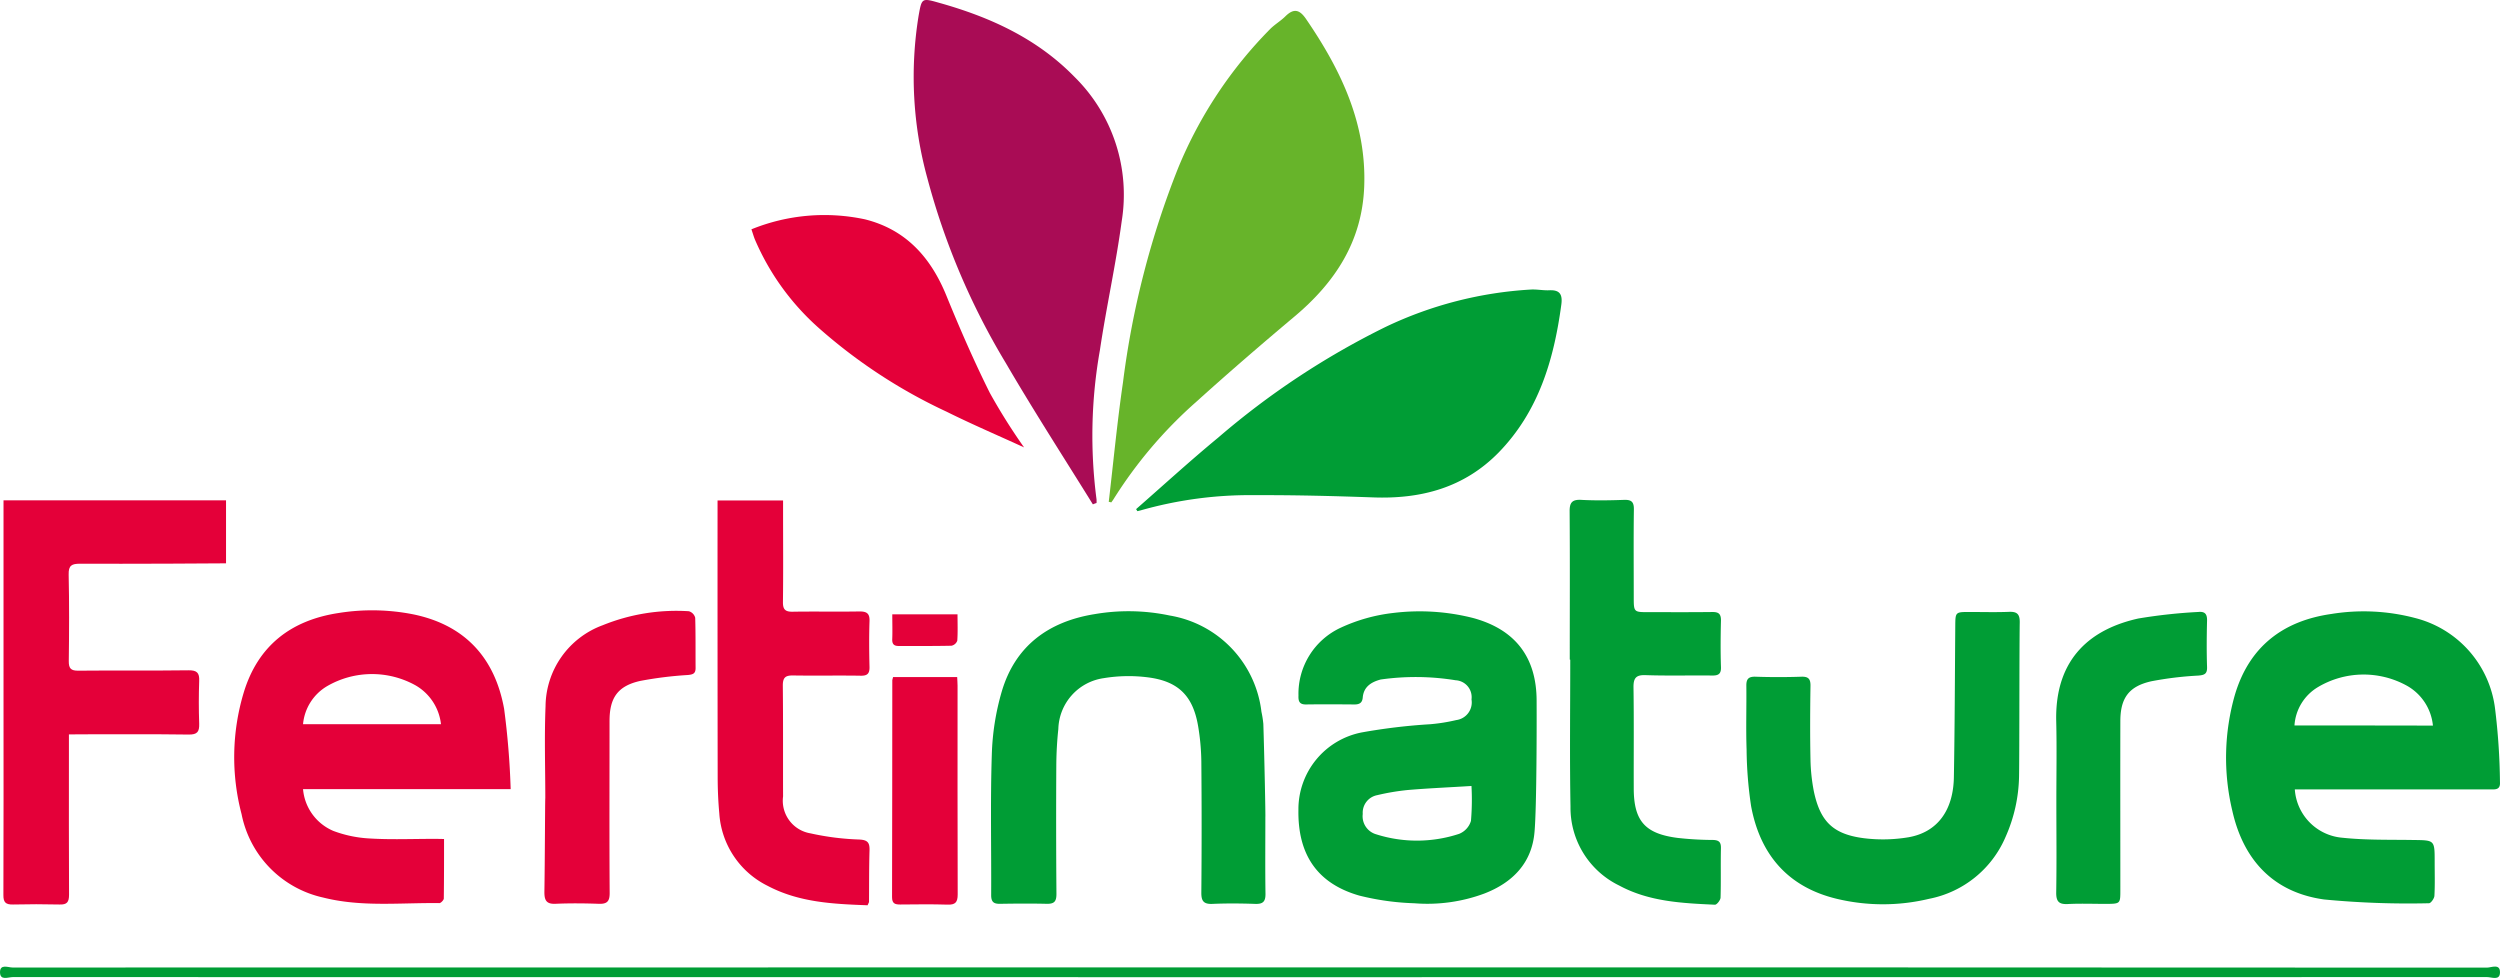
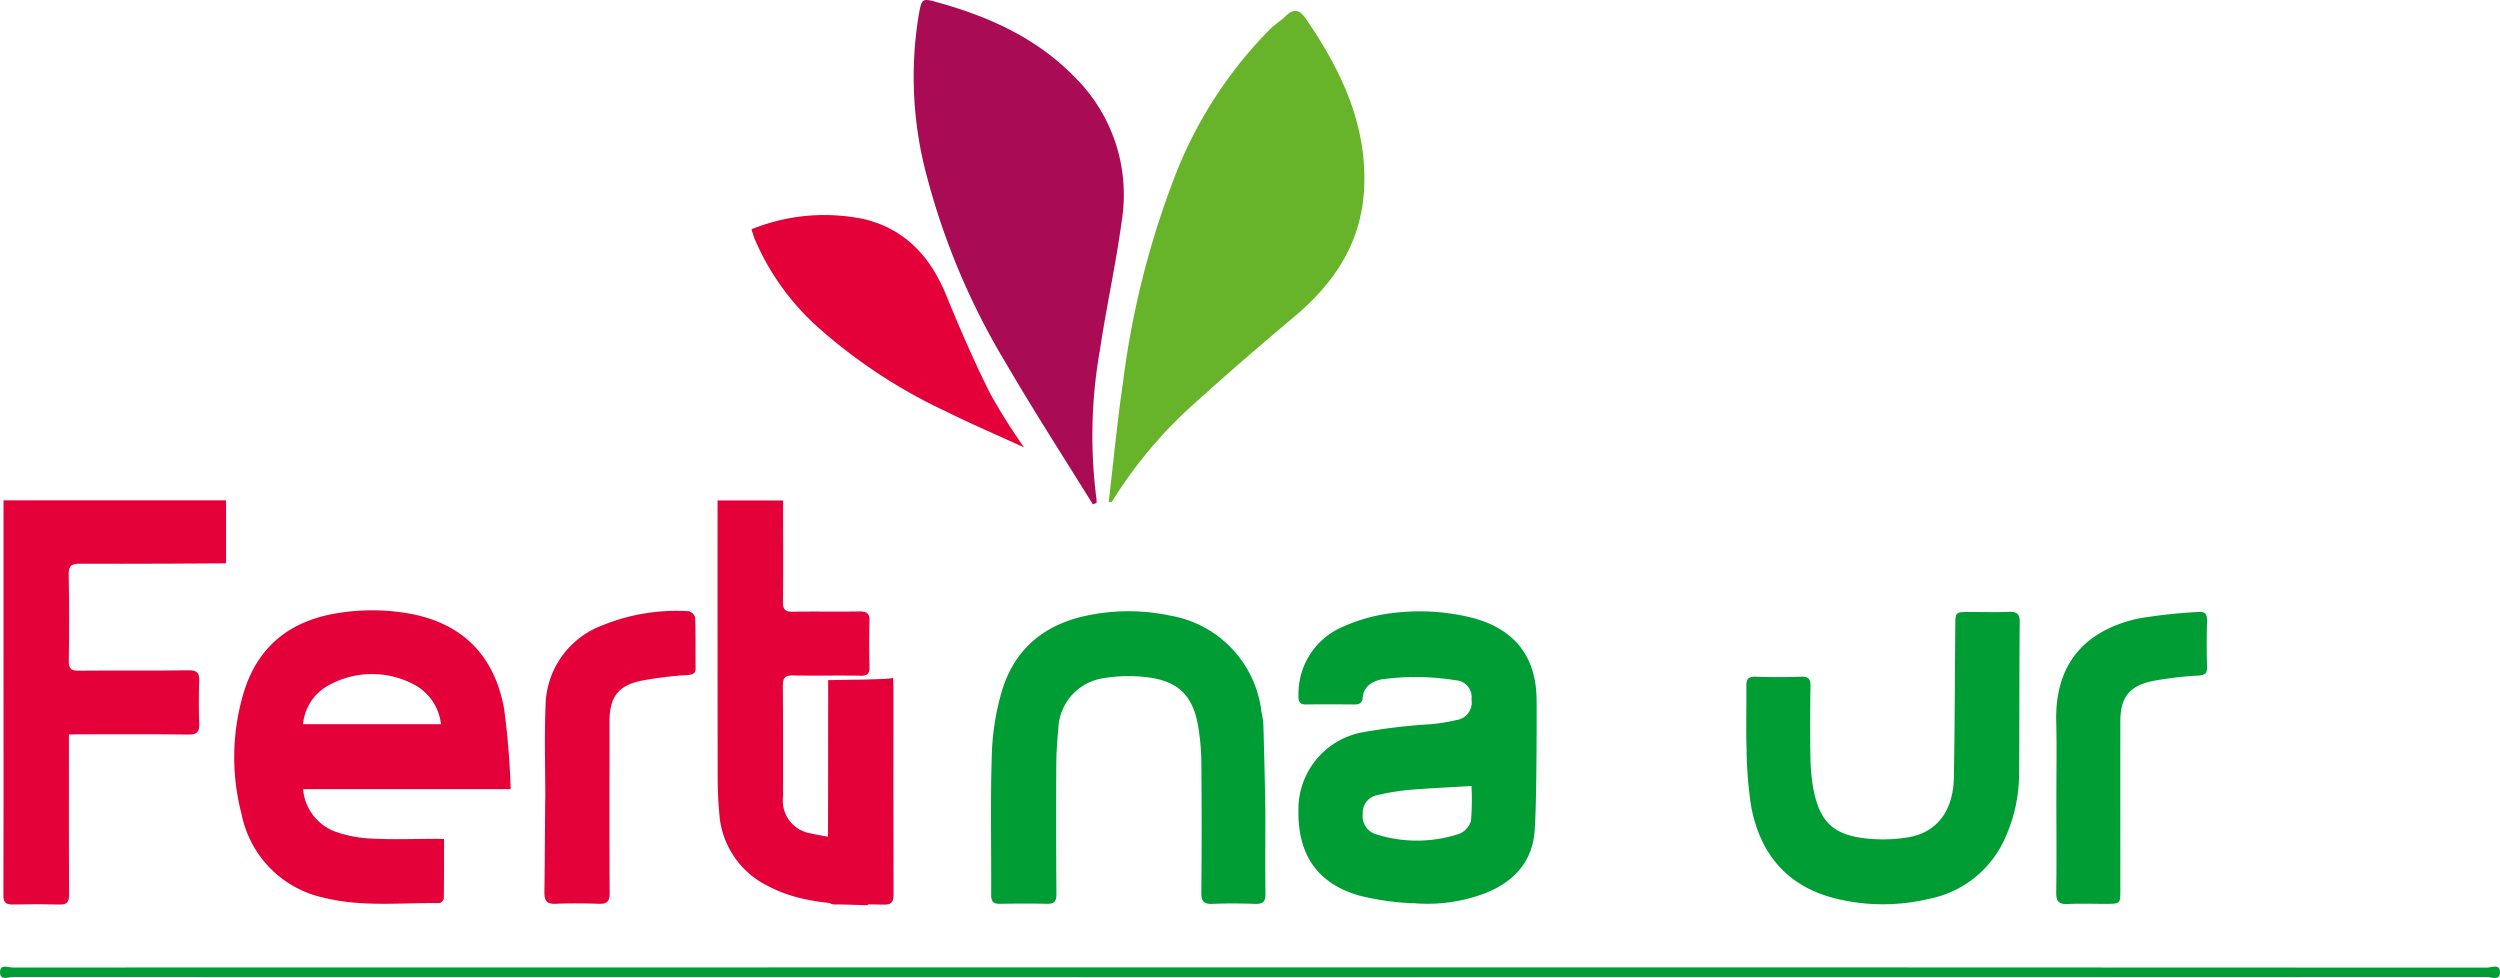
<svg xmlns="http://www.w3.org/2000/svg" width="222.977" height="87.225" viewBox="0 0 222.977 87.225">
  <g id="LOGO" transform="translate(-60 -22.775)">
    <path id="Tracé_25" data-name="Tracé 25" d="M741.008,69.682c-2.6-4.192-5.27-8.327-7.754-12.586a63.416,63.416,0,0,1-7.012-16.519,34.08,34.08,0,0,1-.775-14.485c.281-1.573.281-1.584,1.82-1.146,4.54,1.27,8.743,3.18,12.092,6.619a14.749,14.749,0,0,1,4.2,12.867c-.517,3.843-1.371,7.653-1.944,11.5a43.664,43.664,0,0,0-.3,13.305,3.17,3.17,0,0,1,0,.326C741.221,69.592,741.12,69.637,741.008,69.682Z" transform="translate(-583.534 -1.923)" fill="#a90c55" fill-rule="evenodd" />
    <path id="Tracé_26" data-name="Tracé 26" d="M203.562,529.49c-1.865,0-3.731.079-5.585-.034a10.8,10.8,0,0,1-3.27-.674A4.456,4.456,0,0,1,192,525.051h18.519a70.7,70.7,0,0,0-.584-7.158c-.82-4.529-3.472-7.473-8.1-8.428a18.843,18.843,0,0,0-6.641-.124c-4.259.641-7.214,2.911-8.484,7.1a19.975,19.975,0,0,0-.191,10.844,9.516,9.516,0,0,0,7.282,7.439c3.416.865,6.9.45,10.361.495.135,0,.382-.27.393-.4.022-1.742.022-3.484.022-5.315C204.168,529.49,203.865,529.49,203.562,529.49Zm-9.417-13.62a7.987,7.987,0,0,1,7.9-.067,4.587,4.587,0,0,1,2.259,3.461H192A4.394,4.394,0,0,1,194.145,515.87Z" transform="translate(-104.972 -431.895)" fill="#e40039" fill-rule="evenodd" />
-     <path id="Tracé_27" data-name="Tracé 27" d="M1791.285,525.227a57.812,57.812,0,0,0-.438-6.563,9.546,9.546,0,0,0-7.136-8.08,17.97,17.97,0,0,0-7.462-.36c-4.338.618-7.327,2.933-8.6,7.192a20.366,20.366,0,0,0-.236,10.361c.989,4.405,3.675,7.282,8.181,7.911a78.654,78.654,0,0,0,9.361.337c.168,0,.472-.427.483-.663.056-1.011.023-2.034.023-3.045,0-1.933,0-1.91-1.888-1.933-2.113-.034-4.237.022-6.327-.2a4.641,4.641,0,0,1-4.259-4.315h17.384C1790.847,525.879,1791.33,525.935,1791.285,525.227Zm-18.328-5.057a4.3,4.3,0,0,1,2.1-3.427,7.97,7.97,0,0,1,7.979-.09,4.586,4.586,0,0,1,2.27,3.529C1781.126,520.17,1777.081,520.17,1772.957,520.17Z" transform="translate(-1508.311 -432.689)" fill="#009d35" fill-rule="evenodd" />
    <path id="Tracé_28" data-name="Tracé 28" d="M1051.735,517.969c0-3.9-1.91-6.372-5.664-7.394a19.369,19.369,0,0,0-7.136-.449,15.2,15.2,0,0,0-4.675,1.315,6.493,6.493,0,0,0-3.765,6.057c-.022.506.09.8.686.787,1.438-.022,2.877-.011,4.315,0,.438,0,.686-.146.73-.607.079-.978.764-1.393,1.6-1.618a22.21,22.21,0,0,1,6.686.067,1.509,1.509,0,0,1,1.416,1.708,1.589,1.589,0,0,1-1.36,1.843,15.933,15.933,0,0,1-2.326.371,52.289,52.289,0,0,0-6.1.73,6.984,6.984,0,0,0-5.652,6.9c-.067,3.989,1.674,6.574,5.428,7.653a23.088,23.088,0,0,0,4.911.685,14.581,14.581,0,0,0,6.237-.865c2.54-.978,4.259-2.742,4.484-5.518C1051.746,527.454,1051.746,519.655,1051.735,517.969Zm-5.855,10.7a1.8,1.8,0,0,1-1.056,1.157,12.007,12.007,0,0,1-7.383.045,1.675,1.675,0,0,1-1.214-1.82,1.593,1.593,0,0,1,1.281-1.674,20.7,20.7,0,0,1,2.731-.461c1.843-.157,3.7-.236,5.686-.36A22.239,22.239,0,0,1,1045.88,528.667Z" transform="translate(-854.683 -432.679)" fill="#009d35" fill-rule="evenodd" />
-     <path id="Tracé_29" data-name="Tracé 29" d="M901.7,274.063c2.439-2.135,4.821-4.315,7.327-6.383a70.718,70.718,0,0,1,14.923-9.867,34.655,34.655,0,0,1,13-3.338c.528-.022,1.068.09,1.6.067.933-.045,1.2.36,1.079,1.27-.663,4.922-2.023,9.541-5.607,13.215-3.079,3.135-6.911,4.147-11.181,3.989-3.495-.124-6.99-.214-10.485-.2a35.622,35.622,0,0,0-10.26,1.36l-.281.067A1.577,1.577,0,0,0,901.7,274.063Z" transform="translate(-740.372 -205.877)" fill="#009d35" fill-rule="evenodd" />
    <path id="Tracé_30" data-name="Tracé 30" d="M8.54,442.679v1.843c0,4.147-.011,8.293.011,12.451,0,.663-.18.9-.854.876q-2.073-.05-4.147,0c-.652.011-.865-.191-.854-.865.022-5.731.011-11.462.011-17.193V421.8H22.553v5.619c-.337.011-9,.056-13.013.034-.73,0-1.045.135-1.023.966.056,2.562.045,5.136.011,7.709-.011.663.191.876.854.865,3.27-.034,6.551.011,9.822-.034.753-.011.989.225.955.955q-.067,1.9,0,3.81c.022.719-.169.978-.944.966-3.191-.045-6.383-.022-9.563-.022C9.327,442.679,8.99,442.679,8.54,442.679Z" transform="translate(57.607 -354.4)" fill="#e40039" fill-rule="evenodd" />
    <path id="Tracé_31" data-name="Tracé 31" d="M811.03,528.129c0,2.281-.022,4.574.011,6.855.011.719-.236.933-.922.91-1.27-.045-2.54-.056-3.81,0-.809.034-1-.281-.989-1.034q.051-5.832,0-11.687a20.511,20.511,0,0,0-.281-3.1c-.449-2.708-1.742-4.034-4.472-4.383a13.569,13.569,0,0,0-3.933.067,4.711,4.711,0,0,0-4.068,4.54c-.112,1.034-.169,2.079-.18,3.113q-.034,5.8.011,11.6c0,.674-.2.888-.865.877-1.382-.034-2.764-.022-4.147,0-.551.011-.809-.135-.809-.764.022-4.18-.079-8.361.056-12.53a22.292,22.292,0,0,1,.888-5.641c1.2-4.068,4.169-6.237,8.271-6.9a17.791,17.791,0,0,1,6.72.124,9.873,9.873,0,0,1,8.17,8.585,8.977,8.977,0,0,1,.169,1.079C810.941,522.611,811.053,528.129,811.03,528.129Z" transform="translate(-638.172 -432.5)" fill="#009d35" fill-rule="evenodd" />
    <path id="Tracé_32" data-name="Tracé 32" d="M1410.263,524.939a13.823,13.823,0,0,1-1.2,5.405,9.371,9.371,0,0,1-6.833,5.529,17.648,17.648,0,0,1-8.215,0c-4.371-1.045-6.855-3.956-7.653-8.282a35.939,35.939,0,0,1-.4-5.034c-.067-1.888,0-3.776-.022-5.675-.011-.618.191-.843.832-.82,1.348.045,2.708.045,4.057,0,.629-.023.843.18.832.82-.034,2.2-.045,4.405,0,6.6a16.379,16.379,0,0,0,.292,2.764c.562,2.708,1.7,3.854,4.428,4.214a13.8,13.8,0,0,0,4.023-.079c2.573-.449,4-2.394,4.046-5.372.079-4.484.09-8.968.124-13.451.011-1.27,0-1.27,1.3-1.27,1.157,0,2.315.034,3.472-.011.73-.034.989.191.978.944C1410.285,513.589,1410.3,522.737,1410.263,524.939Z" transform="translate(-1170.182 -432.93)" fill="#009d35" fill-rule="evenodd" />
    <path id="Tracé_33" data-name="Tracé 33" d="M582.884,458.006c-3.09-.112-6.124-.258-8.911-1.731a7.765,7.765,0,0,1-4.315-6.45c-.1-1.09-.146-2.191-.146-3.293q-.017-11.766-.011-23.543V421.9h5.844v.921c0,2.708.023,5.416-.011,8.125-.011.663.191.888.865.877,1.978-.034,3.956.011,5.922-.023.685-.011.966.169.933.888-.045,1.36-.034,2.708,0,4.068.011.584-.191.787-.787.775-2-.034-4.012.011-6.012-.022-.674-.011-.933.157-.933.888.034,3.3.011,6.608.023,9.9a2.947,2.947,0,0,0,2.439,3.293,23.376,23.376,0,0,0,4.338.551c.764.034.955.27.933.978-.045,1.528-.034,3.045-.045,4.574C583.007,457.77,582.951,457.837,582.884,458.006Z" transform="translate(-445.502 -354.489)" fill="#e40039" fill-rule="evenodd" />
-     <path id="Tracé_34" data-name="Tracé 34" d="M1245.808,435.613c0-4.405.022-8.8-.011-13.2-.011-.809.225-1.09,1.045-1.045,1.27.067,2.54.045,3.809,0,.663-.022.888.18.876.865-.034,2.6-.011,5.192-.011,7.788,0,1.36,0,1.36,1.315,1.36,1.888,0,3.776.011,5.664-.011.573-.011.809.146.8.764-.034,1.382-.045,2.764,0,4.147.023.618-.236.764-.8.753-1.978-.022-3.944.034-5.922-.034-.888-.034-1.09.292-1.079,1.113.045,2.989.011,5.978.022,8.968,0,2.922,1,4.068,3.933,4.439a28.9,28.9,0,0,0,3.113.18c.562.011.742.2.73.742-.034,1.472.011,2.933-.034,4.405-.011.225-.337.641-.506.629-2.922-.135-5.866-.27-8.529-1.708a7.716,7.716,0,0,1-4.349-7.035c-.079-4.371-.022-8.743-.022-13.114Z" transform="translate(-1045.8 -354.009)" fill="#009d35" fill-rule="evenodd" />
    <path id="Tracé_35" data-name="Tracé 35" d="M108.587,791.921c35.791,0,77.426,0,113.218.022.4,0,1.2-.4,1.169.45-.022.73-.753.393-1.146.393-71.617.011-149.077.011-220.693,0-.393,0-1.124.337-1.135-.416-.011-.787.73-.438,1.113-.438Q54.849,791.916,108.587,791.921Z" transform="translate(60.001 -682.864)" fill="#009d35" fill-rule="evenodd" />
    <path id="Tracé_36" data-name="Tracé 36" d="M596.4,196.417a17.287,17.287,0,0,1,10.136-.888c3.63.91,5.843,3.371,7.237,6.765,1.2,2.944,2.472,5.866,3.888,8.709a53.152,53.152,0,0,0,3.057,4.866c-2.27-1.045-4.619-2.045-6.9-3.18a47.156,47.156,0,0,1-11.361-7.428A22.237,22.237,0,0,1,596.7,197.3C596.6,197.046,596.524,196.776,596.4,196.417Z" transform="translate(-469.38 -153.189)" fill="#e40039" fill-rule="evenodd" />
    <path id="Tracé_37" data-name="Tracé 37" d="M1631.976,527.132c0-2.337.045-4.686-.011-7.023-.146-5.787,3.27-8.293,7.316-9.192a46.908,46.908,0,0,1,5.349-.584c.573-.056.8.157.787.764-.034,1.382-.045,2.764,0,4.147.022.629-.247.719-.8.764a30.381,30.381,0,0,0-4.169.506c-2.012.449-2.765,1.506-2.765,3.562-.011,5.023,0,10.035,0,15.058,0,1.225,0,1.225-1.27,1.236-1.124,0-2.259-.045-3.382.011-.8.045-1.079-.191-1.068-1.034C1632.009,532.6,1631.976,529.874,1631.976,527.132Z" transform="translate(-1388.568 -432.976)" fill="#009d35" fill-rule="evenodd" />
    <path id="Tracé_38" data-name="Tracé 38" d="M432.179,526.328c0-2.731-.09-5.473.022-8.2a7.775,7.775,0,0,1,5.1-7.226,17.45,17.45,0,0,1,7.686-1.247.819.819,0,0,1,.562.584c.045,1.495.022,2.989.034,4.484,0,.495-.236.573-.674.618a33.658,33.658,0,0,0-4.259.528c-2.011.449-2.742,1.506-2.742,3.573,0,5.1-.022,10.215.011,15.317.011.8-.247,1.023-1.011.989-1.27-.045-2.54-.056-3.81,0-.8.034-1-.281-1-1.034C432.145,531.913,432.156,526.328,432.179,526.328Z" transform="translate(-323.543 -432.363)" fill="#e40039" fill-rule="evenodd" />
-     <path id="Tracé_39" data-name="Tracé 39" d="M708.09,562.1h5.72c.011.281.034.528.034.775,0,6.2-.011,12.406.011,18.609,0,.708-.214.933-.91.91-1.4-.045-2.821-.023-4.225-.011-.461,0-.719-.09-.719-.652.022-6.45.011-12.912.022-19.362C708.034,562.3,708.056,562.246,708.09,562.1Z" transform="translate(-568.438 -478.934)" fill="#e40039" fill-rule="evenodd" />
-     <path id="Tracé_40" data-name="Tracé 40" d="M708.182,512.3H714c0,.8.034,1.584-.022,2.349a.7.7,0,0,1-.517.449c-1.573.034-3.146.023-4.72.023-.438,0-.584-.2-.562-.629C708.205,513.806,708.182,513.1,708.182,512.3Z" transform="translate(-568.598 -434.73)" fill="#e40039" fill-rule="evenodd" />
+     <path id="Tracé_39" data-name="Tracé 39" d="M708.09,562.1c.011.281.034.528.034.775,0,6.2-.011,12.406.011,18.609,0,.708-.214.933-.91.91-1.4-.045-2.821-.023-4.225-.011-.461,0-.719-.09-.719-.652.022-6.45.011-12.912.022-19.362C708.034,562.3,708.056,562.246,708.09,562.1Z" transform="translate(-568.438 -478.934)" fill="#e40039" fill-rule="evenodd" />
    <path id="Tracé_41" data-name="Tracé 41" d="M880,77.15c.416-3.551.753-7.113,1.27-10.653A77.946,77.946,0,0,1,886.2,47.348,38.406,38.406,0,0,1,894.4,34.975c.416-.416.944-.719,1.36-1.135.742-.73,1.259-.6,1.832.236,3.1,4.529,5.416,9.316,5.192,14.98-.191,4.855-2.585,8.518-6.214,11.563-2.956,2.483-5.888,5.012-8.754,7.6a39.626,39.626,0,0,0-7.405,8.72c-.056.09-.124.169-.18.258C880.146,77.183,880.079,77.161,880,77.15Z" transform="translate(-721.11 -9.615)" fill="#67b42a" fill-rule="evenodd" />
  </g>
</svg>